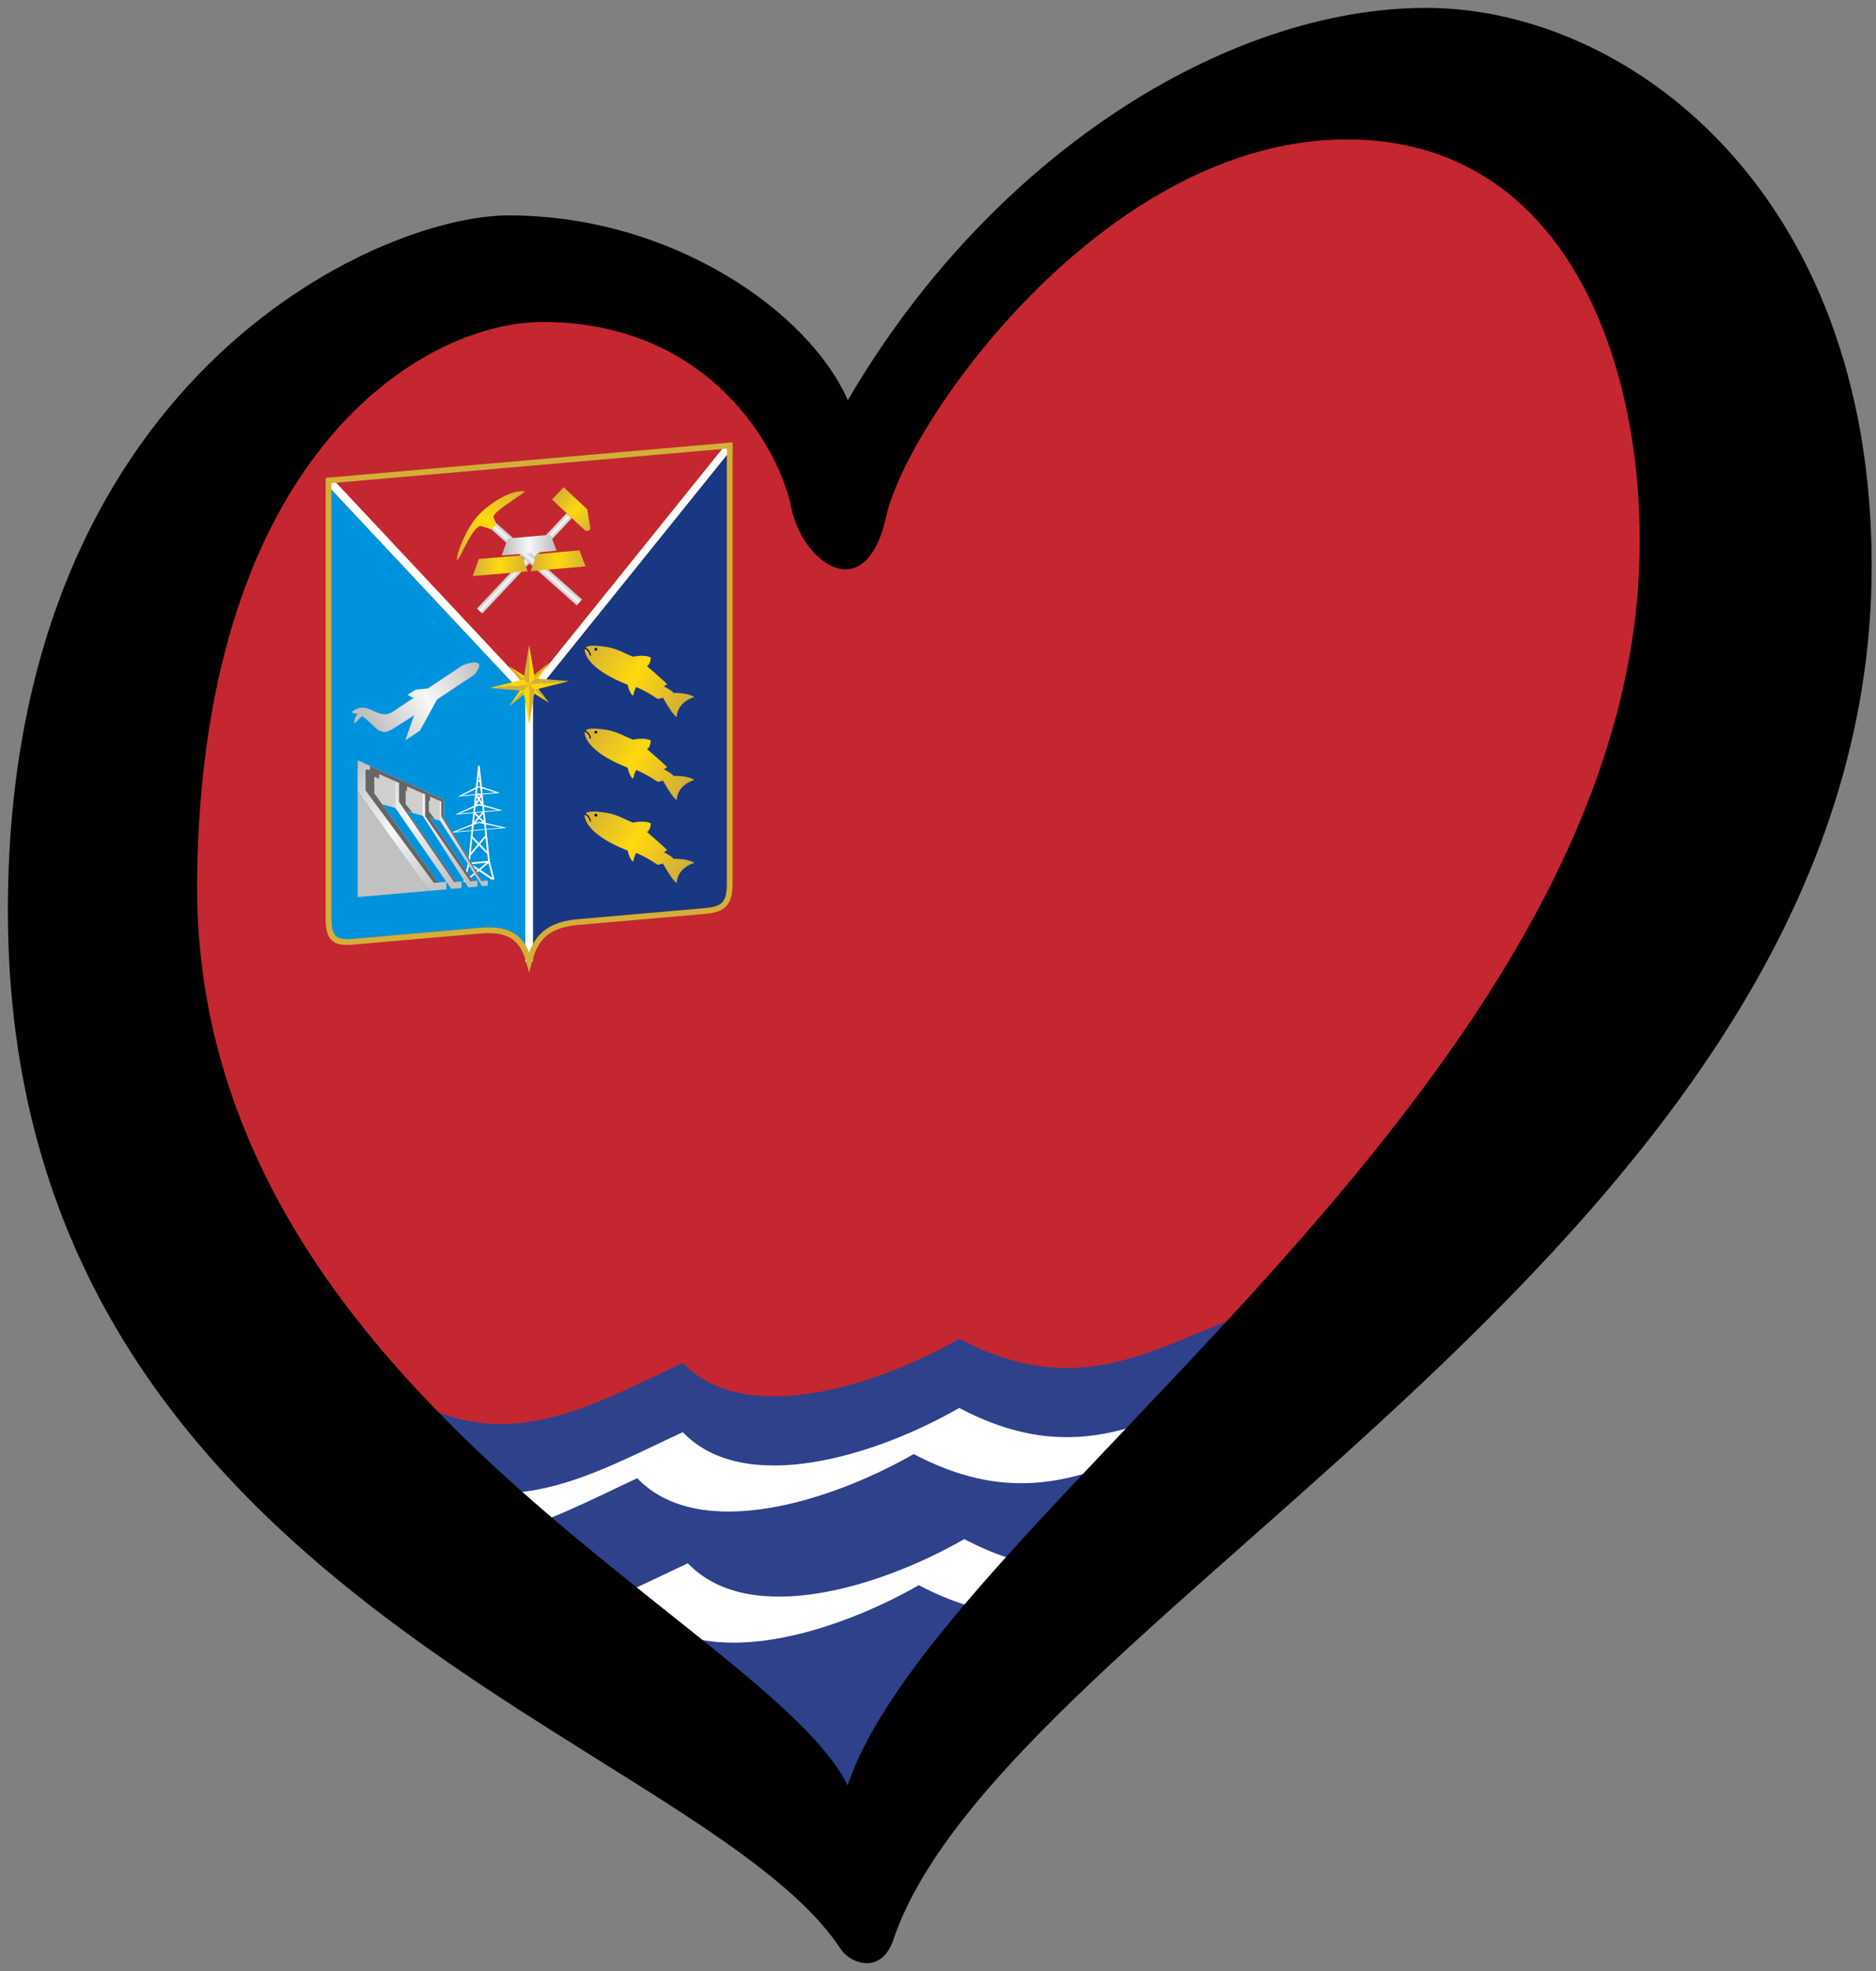
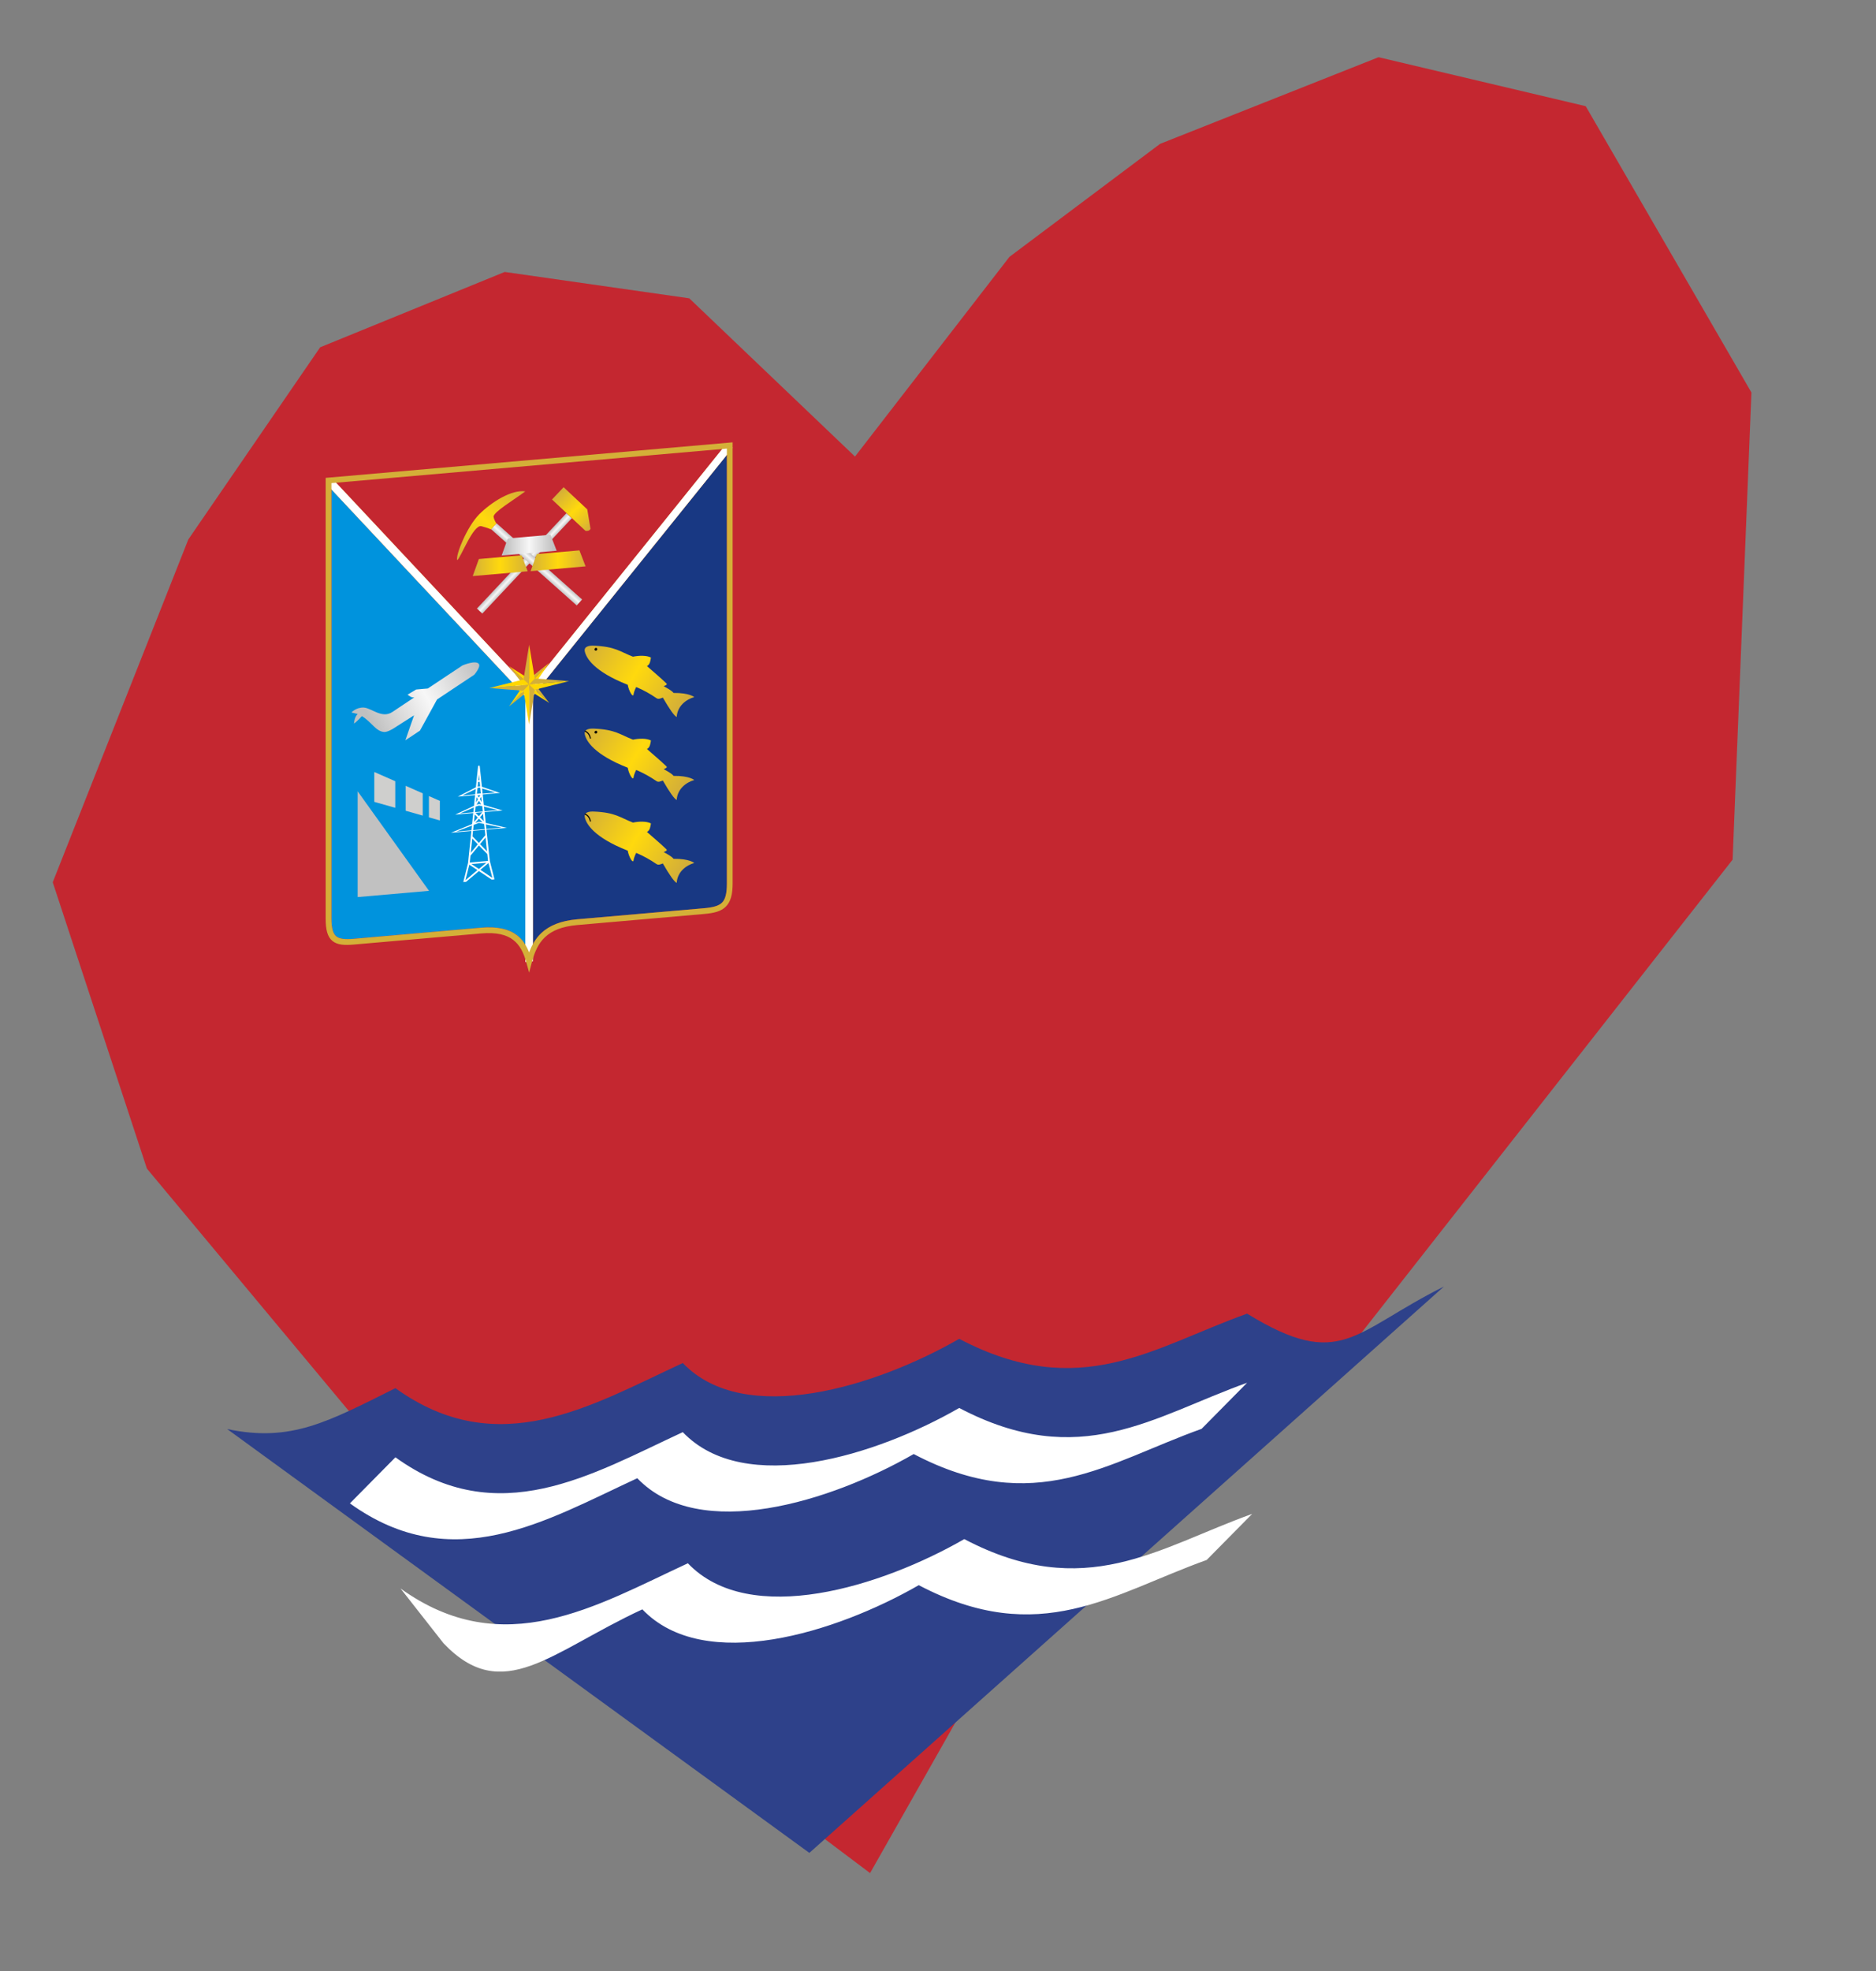
<svg xmlns="http://www.w3.org/2000/svg" xmlns:ns1="http://www.inkscape.org/namespaces/inkscape" xmlns:ns2="http://sodipodi.sourceforge.net/DTD/sodipodi-0.dtd" xmlns:xlink="http://www.w3.org/1999/xlink" width="238" height="250" xml:space="preserve" id="svg2" version="1.1" ns1:version="0.92.1 r15371" ns2:docname="EuroMagadán.svg">
  <rect width="100%" height="100%" fill="#808080" stroke="none" />
  <ns2:namedview pagecolor="#ffffff" bordercolor="#666666" borderopacity="1" objecttolerance="10" gridtolerance="10" guidetolerance="10" ns1:pageopacity="0" ns1:pageshadow="2" ns1:window-width="1366" ns1:window-height="705" id="namedview37" showgrid="false" ns1:zoom="1" ns1:cx="119" ns1:cy="125" ns1:window-x="-8" ns1:window-y="-8" ns1:window-maximized="1" ns1:current-layer="svg2" />
  <defs id="defs4">
    <g id="petal">
      <line x1="0" y1="0" x2="25" y2="0" stroke="gold" stroke-width="2" id="line7" />
      <circle cx="25" cy="0" r="5" fill="gold" id="circle9" />
    </g>
    <linearGradient gradientTransform="matrix(1.327,0,0,1.327,-745.662,-302.382)" gradientUnits="userSpaceOnUse" id="linearGradient5501" x1="25.719" x2="104.844" xlink:href="#linearGradient4037" y1="251.688" y2="373.656" />
    <linearGradient id="linearGradient4037">
      <stop offset="0" style="stop-color:#c0c0c0" id="stop7" />
      <stop offset="0.5" style="stop-color:#f7f7f7" id="stop9" />
      <stop offset="1" style="stop-color:#c0c0c0" id="stop11" />
    </linearGradient>
    <linearGradient gradientTransform="matrix(1.327,0,0,1.327,-745.662,-302.382)" gradientUnits="userSpaceOnUse" id="linearGradient5503" x1="39.346" x2="132.151" xlink:href="#linearGradient4037" y1="221.856" y2="173.998" />
    <linearGradient gradientTransform="matrix(1.327,0,0,1.327,-745.662,-302.382)" gradientUnits="userSpaceOnUse" id="linearGradient5505" x1="228.877" x2="314.685" xlink:href="#linearGradient4000" y1="169.16" y2="227.5" />
    <linearGradient id="linearGradient4000">
      <stop offset="0" style="stop-color:#d4af38" id="stop14" />
      <stop offset="0.5" style="stop-color:#ffd90d" id="stop16" />
      <stop offset="1" style="stop-color:#d4af38" id="stop18" />
    </linearGradient>
    <linearGradient gradientTransform="matrix(1.327,0,0,1.327,1493.606,94.745)" gradientUnits="userSpaceOnUse" id="linearGradient5507" x1="-759.195" x2="-751.795" xlink:href="#linearGradient4037" y1="108.776" y2="108.776" />
    <linearGradient gradientTransform="matrix(1.327,0,0,1.327,-59.611,-1495.421)" gradientUnits="userSpaceOnUse" id="linearGradient5509" x1="-124.177" x2="-116.778" xlink:href="#linearGradient4037" y1="761.954" y2="761.954" />
    <linearGradient gradientTransform="matrix(1.327,0,0,1.327,-1111.431,-1002.277)" gradientUnits="userSpaceOnUse" id="linearGradient5511" x1="479.124" x2="509.032" xlink:href="#linearGradient4000" y1="557.543" y2="590.984" />
    <linearGradient gradientTransform="matrix(1.327,0,0,1.327,-1111.431,-1002.277)" gradientUnits="userSpaceOnUse" id="linearGradient5513" x1="432.545" x2="476.113" xlink:href="#linearGradient4037" y1="600.504" y2="600.504" />
    <linearGradient gradientTransform="matrix(1.327,0,0,1.327,-1111.431,-1002.277)" gradientUnits="userSpaceOnUse" id="linearGradient5515" x1="390.132" x2="450.86" xlink:href="#linearGradient4000" y1="608.509" y2="552.527" />
    <linearGradient gradientTransform="matrix(1.327,0,0,1.327,-1113.13,-1002.277)" gradientUnits="userSpaceOnUse" id="linearGradient5517" x1="456.638" x2="506.183" xlink:href="#linearGradient4000" y1="616.69" y2="616.69" />
    <linearGradient gradientTransform="matrix(1.327,0,0,1.327,-1113.13,-1002.277)" gradientUnits="userSpaceOnUse" id="linearGradient5519" x1="405.036" x2="454.58" xlink:href="#linearGradient4000" y1="616.568" y2="616.568" />
    <linearGradient gradientTransform="matrix(1.327,0,0,1.327,-745.662,-204.276)" gradientUnits="userSpaceOnUse" id="linearGradient5521" x1="228.877" x2="314.685" xlink:href="#linearGradient4000" y1="169.16" y2="227.5" />
    <linearGradient gradientTransform="matrix(1.327,0,0,1.327,-745.662,-106.17)" gradientUnits="userSpaceOnUse" id="linearGradient5523" x1="228.877" x2="314.685" xlink:href="#linearGradient4000" y1="169.16" y2="227.5" />
  </defs>
  <path style="fill:#c42730;fill-rule:evenodd;stroke:none;stroke-width:1px;stroke-linecap:butt;stroke-linejoin:miter;stroke-opacity:1;fill-opacity:1" d="m 23.892,68.42 -17.202,43.484 11.946,36.316 45.395,54.474 46.351,34.883 16.247,-28.671 44.439,-37.75 48.74,-62.12 2.389,-59.253 L 201.172,13.468 174.891,7.256 147.176,18.246 128.062,32.581 108.47,57.907 87.445,37.838 64.031,34.493 40.617,44.049 Z" id="path4297" ns1:connector-curvature="0" />
  <g id="g944">
    <path d="m 50.167,176.07 c -8.578,4.271 -13.24,6.895 -21.347,5.186 l 73.86,53.759 80.497,-71.83 c -11.518,5.734 -13.048,10.748 -24.962,3.432 -11.903,4.259 -21.175,11.267 -36.523,3.195 -10.445,6.007 -27.202,11.294 -35.068,3.068 -11.612,5.377 -23.41,12.59 -36.457,3.19 z" style="fill:#2e418a;stroke-width:0.302" id="path36" ns1:connector-curvature="0" ns2:nodetypes="cccccccc" />
    <path d="m 50.809,201.471 5.453,6.949 c 7.526,7.928 13.618,1.083 25.23,-4.294 7.866,8.226 24.623,2.939 35.068,-3.068 15.348,8.072 24.62,1.063 36.523,-3.195 l 5.774,-5.844 c -11.903,4.259 -21.175,11.267 -36.523,3.195 -10.445,6.007 -27.202,11.294 -35.068,3.068 -11.612,5.377 -23.41,12.59 -36.457,3.19 z m -0.643,-16.632 -5.774,5.844 c 13.047,9.4 24.845,2.187 36.457,-3.19 7.866,8.226 24.623,2.939 35.068,-3.068 15.348,8.072 24.62,1.063 36.523,-3.195 l 5.774,-5.844 c -11.903,4.259 -21.175,11.267 -36.523,3.195 -10.445,6.007 -27.202,11.294 -35.068,3.068 -11.612,5.377 -23.41,12.59 -36.457,3.19 z" style="fill:#ffffff;stroke-width:0.302" id="path38" ns1:connector-curvature="0" ns2:nodetypes="cccccccccccccccccc" />
  </g>
  <g id="g940" transform="matrix(0.851,0,0,0.851,10.754,13.39)">
    <g transform="matrix(0.126,-0.011,0,0.126,130.334,85.776)" id="g40">
      <path d="m 469.219,6.812 h -456.875 l 228.438,263.781 z" style="font-family:Sans;fill:#c42730" transform="translate(-749.394,-305.782)" id="path42" ns1:connector-curvature="0" />
      <path d="m 245.25,573.031 c 2.66,-4.614 5.851,-8.848 10,-12.375 9.421,-8.009 23.007,-12.531 42.562,-12.531 h 150.219 c 10.632,0 17.205,-1.312 20.938,-4.719 3.733,-3.406 5.75,-9.774 5.75,-21.969 V 14.25 L 245.25,279.156 Z" style="font-family:Sans;fill:#183883" transform="translate(-749.394,-305.782)" id="path44" ns1:connector-curvature="0" />
      <path d="M 6.812,14.219 V 521.438 c 0,12.196 2.059,18.565 5.781,21.969 3.722,3.404 10.243,4.719 20.875,4.719 H 183.688 c 19.555,0 33.142,4.522 42.562,12.531 4.131,3.512 7.315,7.723 9.969,12.312 L 236.25,279.125 Z" style="font-family:Sans;fill:#0093dd" transform="translate(-749.394,-305.782)" id="path46" ns1:connector-curvature="0" />
      <path d="M 6.812,14.219 236.25,279.125 236.219,572.969 c 1.721,2.976 3.255,6.076 4.531,9.375 1.267,-3.277 2.794,-6.354 4.5,-9.312 v -293.875 L 474.719,14.25 V 6.812 h -5.5 L 240.781,270.594 12.344,6.812 H 6.812 Z" style="font-family:Sans;fill:#d4af38" transform="translate(-749.394,-305.782)" id="path48" ns1:connector-curvature="0" />
      <path d="m -742.553,-305.326 -6.841,5.888 236.256,272.785 -0.041,314.082 h 9.039 V -26.612 l 236.297,-272.826 -6.841,-5.888 -233.934,270.131 z" style="font-family:Sans;fill:#ffffff" id="path50" ns1:connector-curvature="0" />
      <path d="m -749.376,-305.782 v 521.438 c 0,12.943 2.098,21.63 7.961,26.992 5.863,5.362 14.352,6.51 25.5,6.51 h 150.22 c 18.52,0 30.199,4.148 38.146,10.905 7.947,6.756 12.438,16.421 15.632,28.236 l 3.276,12.149 3.276,-12.149 c 3.194,-11.815 7.685,-21.48 15.632,-28.236 7.947,-6.756 19.626,-10.905 38.146,-10.905 h 150.22 c 11.148,0 19.626,-1.15 25.5,-6.51 5.873,-5.36 8.002,-14.048 8.002,-26.992 v -521.438 z m 6.8,6.8 h 467.909 v 514.638 c 0,12.194 -2.03,18.569 -5.763,21.975 -3.733,3.406 -10.307,4.727 -20.939,4.727 h -150.22 c -19.555,0 -33.12,4.513 -42.541,12.522 -6.81,5.789 -11.268,13.298 -14.512,21.685 -3.244,-8.387 -7.702,-15.896 -14.512,-21.685 -9.421,-8.009 -22.986,-12.522 -42.541,-12.522 h -150.22 c -10.632,0 -17.175,-1.323 -20.897,-4.727 -3.722,-3.404 -5.763,-9.779 -5.763,-21.975 z" style="font-family:Sans;fill:#d4af38" id="path52" ns1:connector-curvature="0" />
      <path d="m -568.077,50.094 -0.995,1.078 -2.571,24.588 -21.353,9.163 h 20.4 l -1.285,12.563 -22.224,8.459 21.312,-6e-5 -1.368,12.978 -24.919,8.002 24.09,7e-5 -3.898,37.462 -5.639,22.162 h 3.276 l 15.175,-11.402 15.134,11.402 h 3.317 l -5.515,-22.162 -4.022,-37.462 24.09,-6e-5 -24.919,-8.002 -1.368,-12.978 21.353,7e-5 -22.266,-8.459 -1.285,-12.563 h 20.441 l -21.395,-9.163 -2.571,-24.588 z m 0,10.615 0.705,6.924 h -1.41 z m -0.912,8.915 h 1.824 l 0.58,5.349 h -2.985 z m 0.912,6.634 1.659,0.663 0.705,6.551 h -4.727 l 0.705,-6.551 z m -3.773,1.493 -0.622,6.219 h -15.134 z m 7.546,0 15.797,6.219 h -15.175 z m -5.473,7.712 h 3.4 l -1.7,2.737 z m -1.078,1.99 1.617,2.654 -2.28,3.69 z m 5.556,0 0.663,6.344 -2.28,-3.69 z m -2.778,4.519 2.737,4.437 -2.737,-0.539 -2.737,0.539 z m 0,5.722 3.98,0.912 0.663,6.427 h -9.288 l 0.663,-6.427 z m -6.012,1.659 -0.622,5.68 h -15.673 z m 12.024,0 16.295,5.68 h -15.673 z m -9.951,6.593 h 7.878 l -3.939,4.271 z m -0.995,1.866 3.607,3.856 -4.478,4.893 z m 9.868,0 0.415,4.105 0.456,4.644 -4.478,-4.893 z m -4.934,5.349 4.312,4.644 -4.312,-0.912 -4.312,0.912 z m 0,5.017 6.178,1.824 0.663,6.095 h -13.683 l 0.663,-6.095 z m -8.251,2.446 -0.58,5.473 h -17.912 z m 16.502,0 18.492,5.473 h -17.912 z m -15.175,6.302 h 13.849 l 0.663,6.51 -7.588,8.458 -7.588,-8.5 z m -0.954,9.08 6.593,7.339 -8.334,9.288 z m 15.756,0.124 1.7,16.461 -8.21,-9.205 z m -7.836,8.707 9.91,11.071 0.871,8.168 h -21.602 l 0.829,-8.044 z m -8.873,21.229 h 17.663 l -8.832,6.634 z m -2.488,0.58 9.536,7.173 -14.139,10.78 z m 22.639,0 4.602,17.953 -14.139,-10.78 z" style="font-family:Sans;fill:#ffffff" id="path54" ns1:connector-curvature="0" />
-       <path d="m -711.538,31.56 v 36.695 l 84.46,125.135 h 20.524 v -8.873 h -9.578 l -66.589,-98.64 15.673,5.805 60.494,92.836 5.805,8.873 h 12.19 v -7.919 h -6.385 l -58.255,-88.648 18.658,6.924 54.068,89.643 h 10.49 v -6.966 h -5.1 l -50.751,-79.443 11.568,4.271 49.963,82.138 h 6.758 v -6.137 h -6.385 L -609.623,108.101 V 86.996 Z" style="fill:url(#linearGradient5501)" id="path56" ns1:connector-curvature="0" />
      <path d="M -614.262,111.251 V 88.101 l -12.941,-6.831 v 25.182 z m -40.431,-44.49 v 29.5 l 20.168,7.478 V 77.406 Z m -37.151,-19.609 v 35.334 l 24.797,9.194 V 60.24 Z" style="fill:#cfcfcd" id="path58" ns1:connector-curvature="0" />
-       <path d="m -696.902,39.521 v 4.976 l -1.617,-0.871 h -3.649 v 24.422 l 80.77,116.469 h 5.266 L -691.844,72.401 V 52.789 l 5.763,3.027 v -5.597 l 23.509,12.397 v 22.473 l 65.304,100.672 2.322,-0.29 -58.255,-88.648 6.634,2.446 -8.127,-10.822 V 72.401 l 1.493,0.829 v -5.639 l 21.501,11.306 v 25.888 l 53.546,81.638 h 3.068 l -50.751,-79.443 5.473,2.032 -6.841,-9.619 V 86.789 h 1.368 v -4.768 l 13.227,6.954 v 17.477 l 47.433,80.802 h 1.244 L -609.623,108.101 V 86.996 Z" style="fill:#666666" id="path60" ns1:connector-curvature="0" />
      <path d="M -711.538,68.255 V 193.39 h 84.46 z" style="fill:#c1c1c1" id="path62" ns1:connector-curvature="0" />
      <path d="m -652.513,-40.896 10.173,-5.196 h 13.784 l 41.036,-23.692 c 0,0 15.914,-5.436 19.445,0 2.418,3.722 -5.414,12.165 -5.414,12.165 l -44.078,25.449 -20.256,35.085 -17.281,9.977 10.299,-28.658 -24.931,13.716 c 0,0 -6.566,3.541 -10.587,2.871 -9.892,-1.649 -14.719,-13.154 -26.219,-21.026 0,0 -4.972,5.359 -9.298,7.958 0,0 0.25,-7.589 4.356,-10.89 l -7.372,-2.495 c 0,0 5.612,-5.772 14.576,-4.523 9.123,1.271 21.455,15.362 33.816,8.191 l 25.994,-15.078 c -3.653,0.337 -5.646,-2.094 -8.042,-3.853 z" style="fill:url(#linearGradient5503)" id="path64" ns1:connector-curvature="0" />
      <path d="m -432.032,-79.588 c 25.651,3.336 30.779,9.752 46.236,17.08 7.092,-0.864 16.08,-0.315 21.277,2.848 -0.7,3.856 -0.984,8.009 -4.691,9.717 7.707,7.539 15.675,14.751 23.12,22.617 1.375,1.453 -1.703,2.363 -3.351,2.848 4.118,2.876 8.837,5.352 11.727,9.047 18.932,1.424 24.46,7.036 24.46,7.036 -9.01,1.684 -20.061,8.434 -20.774,21.78 -2.822,-1.528 -8.235,-9.53 -16.418,-24.46 -2.958,0.885 -5.265,1.787 -7.455,0.084 -7.342,-5.708 -15.463,-10.962 -24.041,-15.33 0,0 -2.45,4.171 -3.102,8.377 -0.71,4.581 -5.647,-4.432 -6.95,-11.895 -39.93,-19.182 -49.071,-35.915 -50.763,-43.811 -1.422,-6.634 6.039,-6.549 10.726,-5.939 z" style="fill:url(#linearGradient5505)" id="path66" ns1:connector-curvature="0" />
-       <path d="m -442.527,-78.026 a 0.597,0.597 0 0 0 -0.124,1.119 c 2.852,1.534 5.109,4.326 5.888,8.293 a 0.597,0.597 0 1 0 1.161,-0.207 c -0.842,-4.29 -3.305,-7.462 -6.468,-9.163 a 0.597,0.597 0 0 0 -0.456,-0.041 z" style="font-family:Sans" id="path68" ns1:connector-curvature="0" />
      <path d="m -429.667,-76.783 c -0.895,0 -1.659,0.763 -1.659,1.659 0,0.895 0.763,1.617 1.659,1.617 0.895,0 1.617,-0.722 1.617,-1.617 0,-0.895 -0.722,-1.659 -1.617,-1.659 z" style="font-family:Sans" id="path70" ns1:connector-curvature="0" />
      <rect height="148.071" style="fill:url(#linearGradient5507)" transform="matrix(-0.699,-0.715,-0.715,0.699,0,0)" width="9.154" x="486.628" y="165.035" id="rect72" />
      <rect height="141.675" style="fill:url(#linearGradient5509)" transform="matrix(0.699,-0.715,0.715,0.699,0,0)" width="9.154" x="-224.038" y="-555.287" id="rect74" />
      <path d="m -481.564,-256.832 39.535,40.476 c 1.808,0.484 4.776,0.761 5.989,-1.794 l -3.795,-23.333 -28.027,-28.693 z" style="fill:url(#linearGradient5511)" id="path76" ns1:connector-curvature="0" />
      <path d="m -533.891,-215.288 h 50.541 l 7.266,19.538 h -65.073 z" style="fill:url(#linearGradient5513)" id="path78" ns1:connector-curvature="0" />
      <path d="m -550.685,-242.372 c 0.516,3.868 3.3,8.089 3.3,8.089 l -6.396,6.548 c 0.03,0.03 -2.767,-1.753 -11.275,-4.787 -9.788,-3.491 -25.028,36.654 -28.742,37.623 -1.938,-6.62 11.738,-38.553 25.835,-51.671 14.452,-13.448 38.915,-26.481 54.739,-22.606 -12.814,8.561 -38.193,21.319 -37.461,26.804 z" style="fill:url(#linearGradient5515)" id="path80" ns1:connector-curvature="0" />
      <path d="m -499.659,-193.813 h 50.541 l 7.266,19.538 h -65.073 z" style="fill:url(#linearGradient5517)" id="path82" ns1:connector-curvature="0" />
      <path d="m -568.126,-193.974 h 50.541 l 7.266,19.538 h -65.073 z" style="fill:url(#linearGradient5519)" id="path84" ns1:connector-curvature="0" />
      <path d="m -532.377,-63.971 17.041,23.717 h 6.717 l -23.592,-23.592 -0.166,-0.124 z m 23.758,23.717 23.551,-23.592 -23.551,16.875 z m 0,0 23.717,23.717 -17,-23.717 z m 0,0 -23.592,23.592 23.592,-16.875 z" style="fill:#d4af38" id="path86" ns1:connector-curvature="0" />
      <path d="m -532.357,-16.514 23.737,-23.737 -6.716,-0.003 z m 47.475,-0.005 -23.737,-23.737 -0.003,6.716 z m -0.005,-47.475 -23.737,23.737 6.716,0.003 z m -47.472,0.003 23.737,23.737 0.003,-6.716 z" style="fill:#ffd700" id="path88" ns1:connector-curvature="0" />
      <path d="m -508.619,-87.397 -6.676,40.468 6.676,6.676 z m 0,47.143 h 47.143 l -40.468,-6.676 z m 0,0 V 6.89 l 6.676,-40.468 z m 0,0 h -47.143 l 40.468,6.676 z" style="fill:#d4af38" id="path90" ns1:connector-curvature="0" />
      <path d="m -555.755,-40.254 h 47.133 l -6.666,-6.666 z m 47.133,47.133 V -40.254 l -6.666,6.666 z m 47.133,-47.133 h -47.133 l 6.666,6.666 z m -47.133,-47.133 v 47.133 l 6.666,-6.666 z" style="fill:#ffd700" id="path92" ns1:connector-curvature="0" />
      <path d="m -432.032,18.518 c 25.651,3.336 30.779,9.752 46.236,17.08 7.092,-0.864 16.08,-0.315 21.277,2.848 -0.7,3.856 -0.984,8.009 -4.691,9.717 7.707,7.539 15.675,14.751 23.12,22.617 1.375,1.453 -1.703,2.363 -3.351,2.848 4.118,2.876 8.837,5.352 11.727,9.047 18.932,1.424 24.46,7.036 24.46,7.036 -9.01,1.684 -20.061,8.434 -20.774,21.78 -2.822,-1.528 -8.235,-9.53 -16.418,-24.46 -2.958,0.885 -5.265,1.787 -7.455,0.084 -7.342,-5.708 -15.463,-10.962 -24.041,-15.33 0,0 -2.45,4.171 -3.102,8.377 -0.71,4.581 -5.647,-4.432 -6.95,-11.895 -39.93,-19.182 -49.071,-35.915 -50.763,-43.811 -1.422,-6.634 6.039,-6.549 10.726,-5.939 z" style="fill:url(#linearGradient5521)" id="path94" ns1:connector-curvature="0" />
      <path d="m -442.527,20.08 a 0.597,0.597 0 0 0 -0.124,1.119 c 2.852,1.534 5.109,4.326 5.888,8.293 a 0.597,0.597 0 1 0 1.161,-0.207 c -0.842,-4.29 -3.305,-7.462 -6.468,-9.163 a 0.597,0.597 0 0 0 -0.456,-0.041 z" style="font-family:Sans" id="path96" ns1:connector-curvature="0" />
      <path d="m -429.667,21.324 c -0.895,0 -1.659,0.763 -1.659,1.659 0,0.895 0.763,1.617 1.659,1.617 0.895,0 1.617,-0.722 1.617,-1.617 0,-0.895 -0.722,-1.659 -1.617,-1.659 z" style="font-family:Sans" id="path98" ns1:connector-curvature="0" />
      <path d="m -432.032,116.624 c 25.651,3.336 30.779,9.752 46.236,17.08 7.092,-0.864 16.08,-0.315 21.277,2.848 -0.7,3.856 -0.984,8.009 -4.691,9.717 7.707,7.539 15.675,14.751 23.12,22.617 1.375,1.453 -1.703,2.363 -3.351,2.848 4.118,2.876 8.837,5.352 11.727,9.047 18.932,1.424 24.46,7.036 24.46,7.036 -9.01,1.684 -20.061,8.434 -20.774,21.78 -2.822,-1.528 -8.235,-9.53 -16.418,-24.46 -2.958,0.885 -5.265,1.787 -7.455,0.084 -7.342,-5.708 -15.463,-10.962 -24.041,-15.329 0,0 -2.45,4.171 -3.102,8.377 -0.71,4.581 -5.647,-4.432 -6.95,-11.895 -39.93,-19.182 -49.071,-35.915 -50.763,-43.811 -1.422,-6.634 6.039,-6.549 10.726,-5.939 z" style="fill:url(#linearGradient5523)" id="path100" ns1:connector-curvature="0" />
      <path d="m -442.527,118.186 a 0.597,0.597 0 0 0 -0.124,1.119 c 2.852,1.534 5.109,4.326 5.888,8.293 a 0.597,0.597 0 1 0 1.161,-0.207 c -0.842,-4.29 -3.305,-7.462 -6.468,-9.163 a 0.597,0.597 0 0 0 -0.456,-0.041 z" style="font-family:Sans" id="path102" ns1:connector-curvature="0" />
-       <path d="m -429.667,119.43 c -0.895,0 -1.659,0.763 -1.659,1.659 0,0.895 0.763,1.617 1.659,1.617 0.895,0 1.617,-0.722 1.617,-1.617 0,-0.895 -0.722,-1.659 -1.617,-1.659 z" style="font-family:Sans" id="path104" ns1:connector-curvature="0" />
    </g>
  </g>
-   <path d="m25.005 111.471c0.6-53.792 28.594-70.628 43.839-70.628 21.29 0 30.083 16.253 31.52 23.449 1.436 7.19 9.494 12.941 12.083 1.147 2.591-11.794 27.637-47.758 58.42-47.758 28.192 0 37.956 29.073 37.111 53.801-2.307 67.318-89.028 121.045-100.443 154.97-10.164-20.547-83.247-50.248-82.53-114.981l0 0zM180.938 1c-25.317 0-55.258 18.698-73.381 49.771-4.89-11.222-22.313-23.451-43.024-23.451-16.689 0-63.533 20.858-63.533 88.178 0 86.88 87.901 104.725 105.671 131.729 1.221 1.857 5.154 3.26 6.655-1.177 14.179-41.845 124.125-89.125 124.125-174.279-0.001-47.756-31.197-70.771-56.513-70.771z" id="path29" />
</svg>